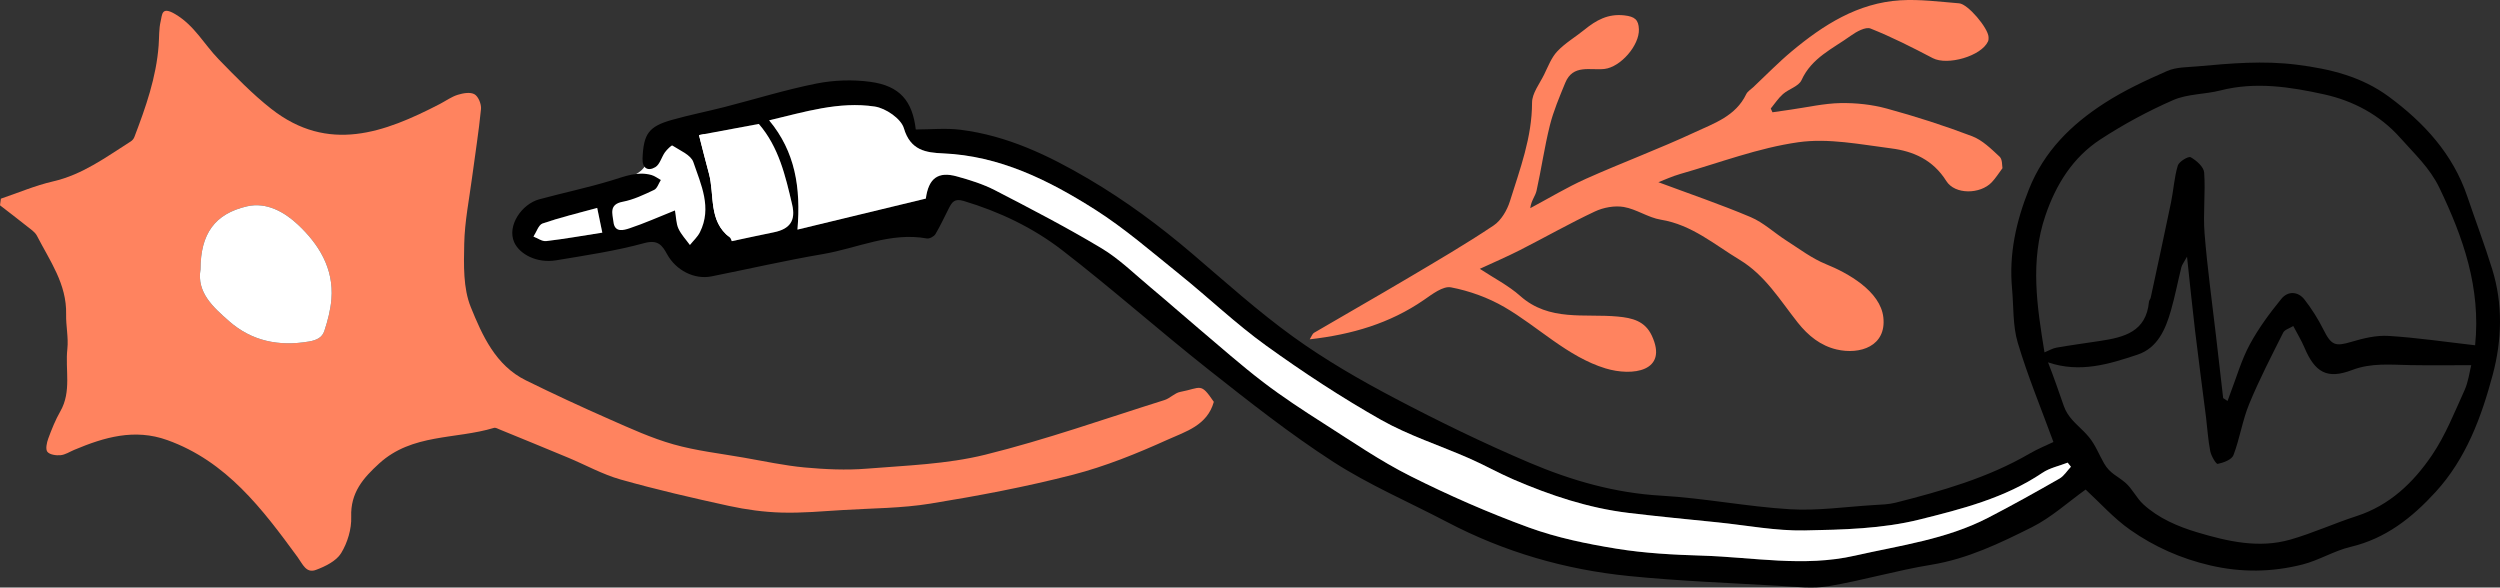
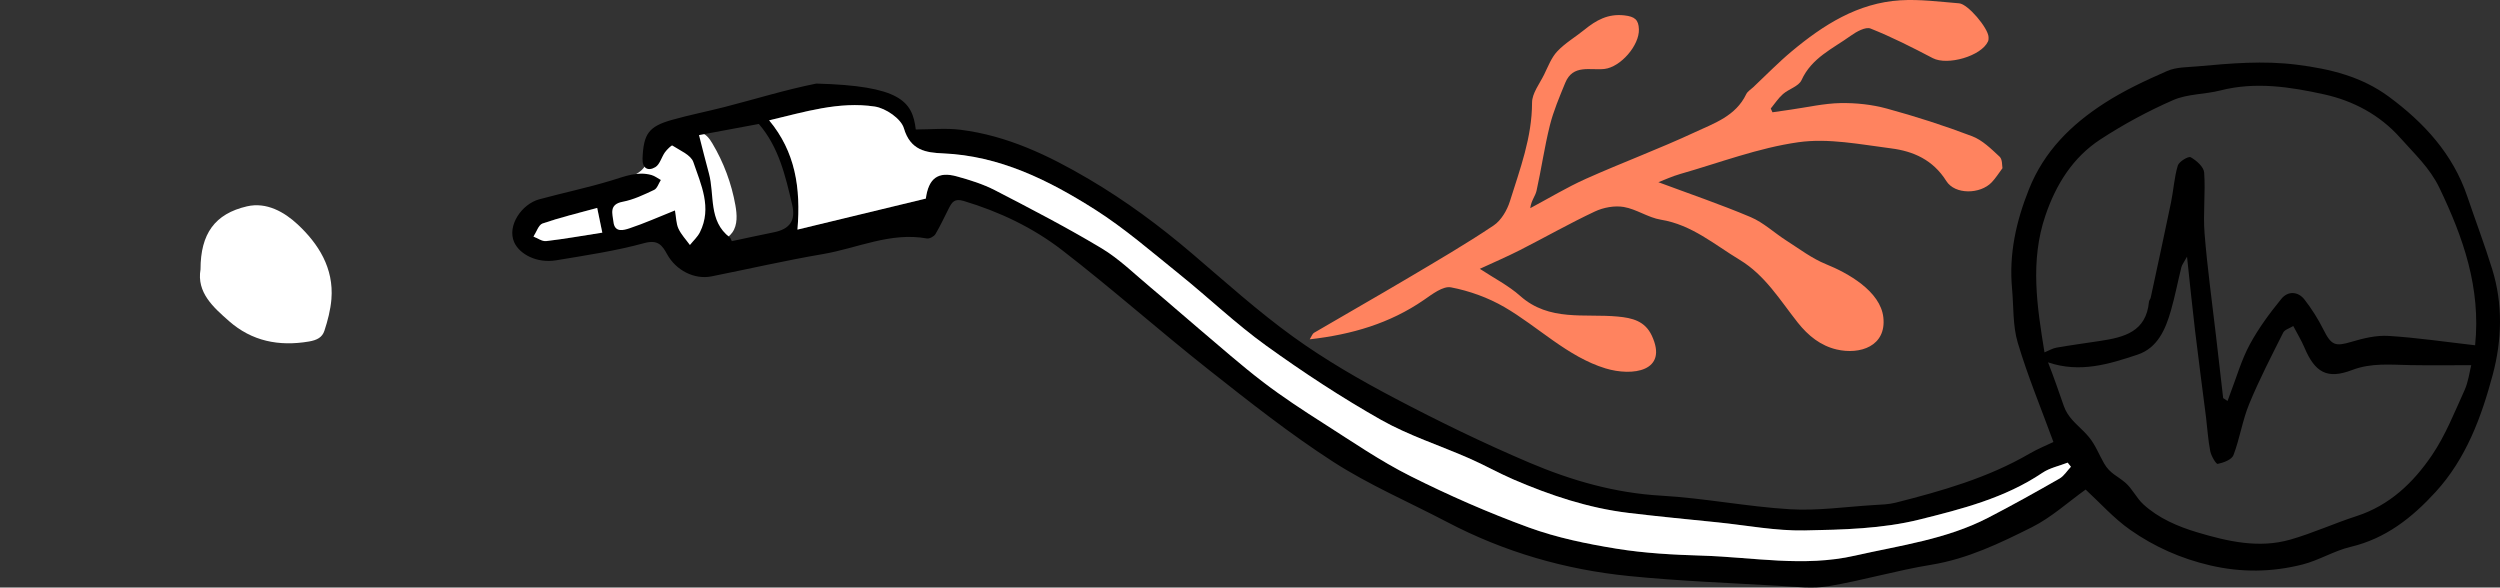
<svg xmlns="http://www.w3.org/2000/svg" width="200px" height="47px" viewBox="0 0 200 47" version="1.1">
  <rect x="0" y="0" width="200" height="47" fill="#333333" stroke="none" />
  <title>00E24D0E-1B6E-4115-ABD2-B6E24C0527E7</title>
  <g id="Desktop" stroke="none" stroke-width="1" fill="none" fill-rule="evenodd">
    <g id="BYB---Home" transform="translate(-293, -2938)">
      <g id="Footer" transform="translate(0, 2844)">
        <g id="Subscribe" transform="translate(80, 42)">
          <g id="subscribe_illustration" transform="translate(179, 52)">
            <g id="subscribe_illustration_1" transform="translate(34, 0)">
              <path d="M51.835,12.802 C51.948,12.476 51.997,12.113 52.208,11.841 C52.454,11.524 52.864,11.397 53.247,11.289 C53.921,11.096 54.597,10.903 55.272,10.711 C55.531,10.637 55.802,10.562 56.065,10.619 C56.487,10.71 56.769,11.104 56.991,11.477 C57.895,12.994 58.523,14.678 58.832,16.422 C58.963,17.159 59.019,17.985 58.589,18.594 C58.186,19.165 57.466,19.39 56.8,19.58 C56.274,19.73 55.721,19.88 55.19,19.752 C54.738,19.643 54.358,19.346 53.944,19.133 C52.604,18.442 51.009,18.669 49.507,18.754 C49.354,18.761 49.187,18.765 49.059,18.678 C48.929,18.59 48.869,18.43 48.816,18.281 C48.395,17.078 48.118,15.645 49.253,14.754 C50.183,14.024 51.368,14.154 51.835,12.802" id="Fill-4" fill="#FFFFFF" />
-               <path d="M16.042,21.547 C15.722,23.402 17.064,24.581 18.323,25.689 C20.144,27.292 22.312,27.73 24.717,27.321 C25.372,27.209 25.779,26.985 25.95,26.467 C26.22,25.647 26.443,24.785 26.513,23.927 C26.714,21.448 25.475,19.501 23.807,17.947 C22.759,16.971 21.328,16.143 19.759,16.507 C17.183,17.104 16.043,18.702 16.042,21.547 M0.071,15.894 C1.462,15.424 2.827,14.837 4.249,14.511 C6.61,13.969 8.494,12.562 10.47,11.308 C10.592,11.231 10.702,11.091 10.752,10.956 C11.658,8.582 12.502,6.191 12.692,3.625 C12.74,2.976 12.706,2.308 12.857,1.684 C12.98,1.171 12.913,0.478 14.011,1.127 C15.566,2.045 16.328,3.546 17.489,4.738 C18.837,6.122 20.194,7.528 21.707,8.714 C26.266,12.283 30.75,10.617 35.181,8.323 C35.661,8.074 36.112,7.742 36.617,7.585 C37.043,7.452 37.626,7.347 37.962,7.543 C38.269,7.719 38.518,8.333 38.48,8.723 C38.304,10.536 38.01,12.339 37.773,14.146 C37.538,15.931 37.175,17.715 37.138,19.506 C37.102,21.201 37.049,23.055 37.662,24.566 C38.584,26.839 39.649,29.236 42.07,30.428 C44.272,31.512 46.5,32.546 48.746,33.534 C50.428,34.275 52.116,35.05 53.874,35.547 C55.708,36.066 57.628,36.281 59.513,36.612 C61.13,36.894 62.741,37.245 64.37,37.397 C66.014,37.547 67.688,37.627 69.329,37.494 C72.504,37.237 75.743,37.137 78.812,36.378 C83.659,35.18 88.39,33.501 93.163,32.003 C93.607,31.863 93.978,31.436 94.421,31.352 C96.108,31.031 96.028,30.56 97.106,32.148 C96.58,34.045 94.833,34.529 93.396,35.18 C90.945,36.289 88.414,37.313 85.818,37.983 C82.069,38.948 78.248,39.669 74.425,40.29 C72.139,40.662 69.793,40.659 67.472,40.8 C65.822,40.899 64.167,41.054 62.518,41.006 C61.112,40.966 59.692,40.772 58.315,40.472 C55.408,39.838 52.503,39.168 49.64,38.358 C48.195,37.948 46.847,37.194 45.448,36.612 C43.624,35.851 41.796,35.104 39.967,34.356 C39.822,34.296 39.645,34.192 39.519,34.23 C36.454,35.159 32.97,34.675 30.338,37.075 C29.061,38.239 28.029,39.407 28.097,41.347 C28.132,42.316 27.801,43.418 27.293,44.247 C26.904,44.882 26.026,45.313 25.276,45.592 C24.489,45.885 24.222,45.136 23.801,44.56 C20.984,40.713 18.12,36.906 13.383,35.207 C10.755,34.264 8.344,34.979 5.94,35.988 C5.577,36.141 5.221,36.38 4.846,36.416 C4.491,36.448 3.978,36.378 3.791,36.145 C3.627,35.937 3.739,35.415 3.862,35.081 C4.136,34.337 4.434,33.592 4.826,32.907 C5.738,31.318 5.207,29.579 5.388,27.919 C5.487,27.008 5.268,26.068 5.29,25.143 C5.348,22.724 3.98,20.858 2.955,18.862 C2.802,18.563 2.466,18.347 2.189,18.126 C1.467,17.549 0.73,16.99 -5.67289397e-14,16.424 C0.023,16.247 0.047,16.071 0.071,15.894" id="Fill-6" fill="#FF835F" />
-               <path d="M47.775,16.632 C46.211,17.065 44.785,17.404 43.406,17.879 C43.083,17.991 42.916,18.566 42.678,18.927 C43.018,19.056 43.374,19.325 43.696,19.287 C45.157,19.115 46.609,18.857 48.184,18.611 C48.051,17.964 47.95,17.477 47.775,16.632 M55.919,10.808 C56.198,11.893 56.441,12.882 56.71,13.864 C57.186,15.601 56.645,17.677 58.386,18.995 C58.466,19.056 58.491,19.191 58.543,19.294 C59.68,19.053 60.79,18.807 61.903,18.584 C63.192,18.325 63.67,17.646 63.373,16.372 C62.836,14.075 62.306,11.77 60.707,9.916 C59.083,10.218 57.458,10.521 55.919,10.808 M165.674,37.34 C165.588,37.232 165.501,37.122 165.414,37.012 C164.736,37.277 163.983,37.428 163.393,37.826 C160.395,39.847 156.927,40.725 153.544,41.567 C150.585,42.302 147.427,42.377 144.351,42.435 C142.051,42.477 139.743,42.028 137.44,41.791 C135.048,41.546 132.655,41.32 130.268,41.031 C127.072,40.645 124.043,39.633 121.097,38.366 C119.901,37.852 118.76,37.204 117.568,36.681 C115.202,35.64 112.706,34.846 110.468,33.581 C107.297,31.787 104.232,29.771 101.272,27.638 C98.851,25.892 96.675,23.805 94.342,21.928 C92.134,20.152 89.977,18.274 87.596,16.762 C83.886,14.409 79.971,12.461 75.429,12.269 C74.099,12.212 72.83,12.042 72.31,10.261 C72.087,9.497 70.857,8.655 69.984,8.524 C67.115,8.09 64.345,8.963 61.532,9.627 C63.619,12.136 64.077,15.01 63.796,18.369 C67.293,17.523 70.701,16.699 74.066,15.887 C74.286,14.253 75.048,13.699 76.543,14.11 C77.587,14.398 78.647,14.727 79.605,15.222 C82.477,16.708 85.354,18.199 88.125,19.862 C89.555,20.72 90.776,21.933 92.071,23.012 C93.379,24.104 94.655,25.236 95.957,26.335 C97.642,27.756 99.293,29.223 101.042,30.559 C102.597,31.747 104.239,32.823 105.891,33.874 C108.174,35.328 110.42,36.878 112.831,38.086 C115.906,39.63 119.076,41.02 122.304,42.198 C124.558,43.019 126.956,43.512 129.33,43.896 C131.581,44.261 133.882,44.383 136.166,44.451 C140.24,44.574 144.301,45.383 148.401,44.45 C152.009,43.631 155.703,43.15 159.047,41.421 C160.973,40.427 162.868,39.367 164.75,38.291 C165.119,38.081 165.37,37.662 165.674,37.34 M166.707,34.519 C166.85,34.665 166.991,34.815 167.126,34.979 C167.638,35.602 167.926,36.378 168.33,37.078 C168.799,37.891 169.396,38.068 170.039,38.625 C170.58,39.092 170.92,39.845 171.467,40.346 C172.687,41.465 174.233,42.125 175.795,42.591 C178.24,43.319 180.717,43.889 183.239,43.165 C185.029,42.65 186.741,41.864 188.517,41.291 C191.162,40.437 193.069,38.613 194.561,36.41 C195.638,34.823 196.36,32.984 197.162,31.221 C197.467,30.553 197.554,29.784 197.699,29.215 C195.934,29.215 194.384,29.236 192.834,29.209 C191.261,29.184 189.723,29.008 188.155,29.606 C186.162,30.367 185.194,29.788 184.356,27.807 C184.112,27.231 183.781,26.692 183.462,26.081 C183.15,26.275 182.771,26.375 182.655,26.608 C181.711,28.494 180.736,30.372 179.934,32.32 C179.393,33.632 179.184,35.082 178.678,36.41 C178.54,36.773 177.879,37.019 177.418,37.112 C177.285,37.141 176.897,36.479 176.82,36.094 C176.644,35.201 176.593,34.284 176.481,33.376 C176.19,31.069 175.88,28.765 175.605,26.455 C175.382,24.585 175.197,22.712 174.962,20.533 C174.709,20.999 174.561,21.177 174.51,21.381 C174.222,22.534 174.001,23.705 173.673,24.845 C173.238,26.358 172.603,27.84 171,28.373 C168.724,29.129 166.403,29.858 163.842,28.988 C164.299,30.145 164.704,31.337 165.107,32.483 C165.423,33.383 166.084,33.891 166.707,34.519 M198.009,27.622 C198.48,23.013 197.05,18.985 195.156,15.034 C194.394,13.443 193.163,12.313 192.035,11.043 C190.369,9.164 188.226,8.057 185.934,7.55 C183.237,6.954 180.44,6.517 177.636,7.235 C176.387,7.555 175.006,7.503 173.852,8.008 C171.836,8.889 169.872,9.952 168.026,11.157 C165.831,12.591 164.481,14.749 163.632,17.245 C162.391,20.891 162.964,24.524 163.559,28.191 C163.907,28.049 164.207,27.864 164.527,27.809 C165.685,27.608 166.851,27.452 168.013,27.274 C169.908,26.985 171.695,26.557 171.918,24.141 C171.929,24.027 172.033,23.926 172.057,23.811 C172.604,21.272 173.157,18.735 173.682,16.191 C173.884,15.213 173.938,14.196 174.223,13.247 C174.319,12.926 175.073,12.477 175.255,12.579 C175.713,12.836 176.301,13.353 176.333,13.801 C176.448,15.421 176.237,17.064 176.366,18.679 C176.582,21.408 176.964,24.122 177.277,26.843 C177.468,28.512 177.661,30.179 177.853,31.848 C177.97,31.925 178.087,32.002 178.205,32.079 C178.274,31.89 178.338,31.699 178.411,31.511 C178.92,30.193 179.309,28.809 179.973,27.574 C180.677,26.267 181.578,25.049 182.519,23.896 C183.027,23.275 183.839,23.29 184.366,23.972 C184.937,24.708 185.446,25.512 185.864,26.348 C186.504,27.63 186.804,27.738 188.125,27.344 C189.079,27.057 190.111,26.813 191.088,26.873 C193.346,27.012 195.592,27.347 198.009,27.622 M53.996,16.836 C54.093,17.389 54.089,17.884 54.274,18.289 C54.495,18.767 54.879,19.169 55.193,19.602 C55.464,19.263 55.804,18.959 55.995,18.578 C56.977,16.614 56.078,14.765 55.469,12.968 C55.273,12.391 54.392,12.036 53.787,11.641 C53.726,11.602 53.354,11.961 53.194,12.184 C52.919,12.57 52.789,13.152 52.43,13.369 C51.841,13.723 51.372,13.469 51.403,12.677 C51.482,10.701 51.897,10.116 53.762,9.589 C55.147,9.199 56.564,8.919 57.96,8.562 C60.407,7.935 62.829,7.179 65.302,6.686 C66.7,6.408 68.206,6.354 69.617,6.545 C71.996,6.864 72.996,8.085 73.262,10.358 C74.468,10.358 75.674,10.234 76.846,10.382 C80.57,10.849 83.88,12.427 87.098,14.321 C90.049,16.056 92.771,18.071 95.371,20.288 C98.034,22.56 100.646,24.917 103.478,26.958 C106.032,28.797 108.787,30.388 111.574,31.855 C115.107,33.714 118.708,35.467 122.38,37.025 C125.725,38.443 129.202,39.443 132.9,39.653 C136.34,39.849 139.753,40.532 143.194,40.74 C145.411,40.874 147.655,40.542 149.886,40.406 C150.477,40.371 151.082,40.357 151.649,40.214 C155.355,39.272 159.027,38.233 162.374,36.283 C163.007,35.914 163.695,35.637 164.274,35.36 C163.277,32.634 162.208,30.065 161.419,27.411 C161.012,26.043 161.096,24.525 160.963,23.075 C160.711,20.31 161.287,17.722 162.314,15.145 C163.533,12.084 165.713,9.959 168.346,8.258 C169.924,7.239 171.651,6.433 173.373,5.679 C174.102,5.359 174.99,5.383 175.81,5.308 C178.454,5.069 181.056,4.835 183.761,5.178 C186.459,5.518 188.94,6.137 191.1,7.729 C193.904,9.795 196.231,12.305 197.387,15.724 C198.043,17.664 198.772,19.581 199.377,21.537 C200.244,24.334 200.157,27.217 199.418,29.979 C198.511,33.372 197.288,36.69 194.851,39.355 C192.966,41.418 190.853,43.087 188.045,43.751 C186.725,44.063 185.513,44.828 184.195,45.161 C181.762,45.777 179.326,45.815 176.821,45.233 C174.474,44.688 172.349,43.742 170.42,42.39 C169.106,41.47 168.01,40.23 166.85,39.165 C165.427,40.183 164.1,41.403 162.553,42.176 C159.991,43.459 157.4,44.708 154.501,45.181 C151.744,45.629 149.044,46.429 146.29,46.894 C145.016,47.109 143.67,46.942 142.362,46.868 C138.348,46.636 134.325,46.483 130.327,46.083 C125.224,45.574 120.345,44.164 115.77,41.764 C112.722,40.165 109.529,38.798 106.648,36.939 C103.185,34.703 99.925,32.129 96.683,29.567 C92.734,26.447 88.963,23.096 84.981,20.021 C82.639,18.211 79.953,16.934 77.087,16.074 C76.349,15.853 76.158,16.185 75.91,16.658 C75.551,17.348 75.235,18.063 74.836,18.727 C74.72,18.92 74.358,19.114 74.149,19.077 C71.236,18.548 68.595,19.856 65.835,20.326 C62.85,20.834 59.894,21.516 56.921,22.11 C55.544,22.385 54.075,21.623 53.372,20.344 C52.983,19.639 52.651,19.146 51.548,19.447 C49.24,20.078 46.854,20.43 44.489,20.825 C42.947,21.082 41.558,20.334 41.134,19.376 C40.552,18.061 41.733,16.328 43.139,15.945 C45.069,15.422 47.033,15.012 48.946,14.428 C49.999,14.106 51.005,13.69 52.117,14.002 C52.384,14.078 52.618,14.264 52.867,14.399 C52.692,14.671 52.578,15.073 52.333,15.189 C51.522,15.572 50.686,15.974 49.818,16.139 C48.689,16.352 49.003,17.113 49.075,17.753 C49.173,18.637 49.897,18.42 50.367,18.263 C51.544,17.872 52.681,17.363 53.996,16.836" id="Fill-8" fill="#000000" />
+               <path d="M47.775,16.632 C46.211,17.065 44.785,17.404 43.406,17.879 C43.083,17.991 42.916,18.566 42.678,18.927 C43.018,19.056 43.374,19.325 43.696,19.287 C45.157,19.115 46.609,18.857 48.184,18.611 C48.051,17.964 47.95,17.477 47.775,16.632 M55.919,10.808 C56.198,11.893 56.441,12.882 56.71,13.864 C57.186,15.601 56.645,17.677 58.386,18.995 C58.466,19.056 58.491,19.191 58.543,19.294 C59.68,19.053 60.79,18.807 61.903,18.584 C63.192,18.325 63.67,17.646 63.373,16.372 C62.836,14.075 62.306,11.77 60.707,9.916 C59.083,10.218 57.458,10.521 55.919,10.808 M165.674,37.34 C165.588,37.232 165.501,37.122 165.414,37.012 C164.736,37.277 163.983,37.428 163.393,37.826 C160.395,39.847 156.927,40.725 153.544,41.567 C150.585,42.302 147.427,42.377 144.351,42.435 C142.051,42.477 139.743,42.028 137.44,41.791 C135.048,41.546 132.655,41.32 130.268,41.031 C127.072,40.645 124.043,39.633 121.097,38.366 C119.901,37.852 118.76,37.204 117.568,36.681 C115.202,35.64 112.706,34.846 110.468,33.581 C107.297,31.787 104.232,29.771 101.272,27.638 C98.851,25.892 96.675,23.805 94.342,21.928 C92.134,20.152 89.977,18.274 87.596,16.762 C83.886,14.409 79.971,12.461 75.429,12.269 C74.099,12.212 72.83,12.042 72.31,10.261 C72.087,9.497 70.857,8.655 69.984,8.524 C67.115,8.09 64.345,8.963 61.532,9.627 C63.619,12.136 64.077,15.01 63.796,18.369 C67.293,17.523 70.701,16.699 74.066,15.887 C74.286,14.253 75.048,13.699 76.543,14.11 C77.587,14.398 78.647,14.727 79.605,15.222 C82.477,16.708 85.354,18.199 88.125,19.862 C89.555,20.72 90.776,21.933 92.071,23.012 C93.379,24.104 94.655,25.236 95.957,26.335 C97.642,27.756 99.293,29.223 101.042,30.559 C102.597,31.747 104.239,32.823 105.891,33.874 C108.174,35.328 110.42,36.878 112.831,38.086 C115.906,39.63 119.076,41.02 122.304,42.198 C124.558,43.019 126.956,43.512 129.33,43.896 C131.581,44.261 133.882,44.383 136.166,44.451 C140.24,44.574 144.301,45.383 148.401,44.45 C152.009,43.631 155.703,43.15 159.047,41.421 C160.973,40.427 162.868,39.367 164.75,38.291 C165.119,38.081 165.37,37.662 165.674,37.34 M166.707,34.519 C166.85,34.665 166.991,34.815 167.126,34.979 C167.638,35.602 167.926,36.378 168.33,37.078 C168.799,37.891 169.396,38.068 170.039,38.625 C170.58,39.092 170.92,39.845 171.467,40.346 C172.687,41.465 174.233,42.125 175.795,42.591 C178.24,43.319 180.717,43.889 183.239,43.165 C185.029,42.65 186.741,41.864 188.517,41.291 C191.162,40.437 193.069,38.613 194.561,36.41 C195.638,34.823 196.36,32.984 197.162,31.221 C197.467,30.553 197.554,29.784 197.699,29.215 C195.934,29.215 194.384,29.236 192.834,29.209 C191.261,29.184 189.723,29.008 188.155,29.606 C186.162,30.367 185.194,29.788 184.356,27.807 C184.112,27.231 183.781,26.692 183.462,26.081 C183.15,26.275 182.771,26.375 182.655,26.608 C181.711,28.494 180.736,30.372 179.934,32.32 C179.393,33.632 179.184,35.082 178.678,36.41 C178.54,36.773 177.879,37.019 177.418,37.112 C177.285,37.141 176.897,36.479 176.82,36.094 C176.644,35.201 176.593,34.284 176.481,33.376 C176.19,31.069 175.88,28.765 175.605,26.455 C175.382,24.585 175.197,22.712 174.962,20.533 C174.709,20.999 174.561,21.177 174.51,21.381 C174.222,22.534 174.001,23.705 173.673,24.845 C173.238,26.358 172.603,27.84 171,28.373 C168.724,29.129 166.403,29.858 163.842,28.988 C164.299,30.145 164.704,31.337 165.107,32.483 C165.423,33.383 166.084,33.891 166.707,34.519 M198.009,27.622 C198.48,23.013 197.05,18.985 195.156,15.034 C194.394,13.443 193.163,12.313 192.035,11.043 C190.369,9.164 188.226,8.057 185.934,7.55 C183.237,6.954 180.44,6.517 177.636,7.235 C176.387,7.555 175.006,7.503 173.852,8.008 C171.836,8.889 169.872,9.952 168.026,11.157 C165.831,12.591 164.481,14.749 163.632,17.245 C162.391,20.891 162.964,24.524 163.559,28.191 C163.907,28.049 164.207,27.864 164.527,27.809 C165.685,27.608 166.851,27.452 168.013,27.274 C169.908,26.985 171.695,26.557 171.918,24.141 C171.929,24.027 172.033,23.926 172.057,23.811 C172.604,21.272 173.157,18.735 173.682,16.191 C173.884,15.213 173.938,14.196 174.223,13.247 C174.319,12.926 175.073,12.477 175.255,12.579 C175.713,12.836 176.301,13.353 176.333,13.801 C176.448,15.421 176.237,17.064 176.366,18.679 C176.582,21.408 176.964,24.122 177.277,26.843 C177.468,28.512 177.661,30.179 177.853,31.848 C177.97,31.925 178.087,32.002 178.205,32.079 C178.274,31.89 178.338,31.699 178.411,31.511 C178.92,30.193 179.309,28.809 179.973,27.574 C180.677,26.267 181.578,25.049 182.519,23.896 C183.027,23.275 183.839,23.29 184.366,23.972 C184.937,24.708 185.446,25.512 185.864,26.348 C186.504,27.63 186.804,27.738 188.125,27.344 C189.079,27.057 190.111,26.813 191.088,26.873 C193.346,27.012 195.592,27.347 198.009,27.622 M53.996,16.836 C54.093,17.389 54.089,17.884 54.274,18.289 C54.495,18.767 54.879,19.169 55.193,19.602 C55.464,19.263 55.804,18.959 55.995,18.578 C56.977,16.614 56.078,14.765 55.469,12.968 C55.273,12.391 54.392,12.036 53.787,11.641 C53.726,11.602 53.354,11.961 53.194,12.184 C52.919,12.57 52.789,13.152 52.43,13.369 C51.841,13.723 51.372,13.469 51.403,12.677 C51.482,10.701 51.897,10.116 53.762,9.589 C55.147,9.199 56.564,8.919 57.96,8.562 C60.407,7.935 62.829,7.179 65.302,6.686 C71.996,6.864 72.996,8.085 73.262,10.358 C74.468,10.358 75.674,10.234 76.846,10.382 C80.57,10.849 83.88,12.427 87.098,14.321 C90.049,16.056 92.771,18.071 95.371,20.288 C98.034,22.56 100.646,24.917 103.478,26.958 C106.032,28.797 108.787,30.388 111.574,31.855 C115.107,33.714 118.708,35.467 122.38,37.025 C125.725,38.443 129.202,39.443 132.9,39.653 C136.34,39.849 139.753,40.532 143.194,40.74 C145.411,40.874 147.655,40.542 149.886,40.406 C150.477,40.371 151.082,40.357 151.649,40.214 C155.355,39.272 159.027,38.233 162.374,36.283 C163.007,35.914 163.695,35.637 164.274,35.36 C163.277,32.634 162.208,30.065 161.419,27.411 C161.012,26.043 161.096,24.525 160.963,23.075 C160.711,20.31 161.287,17.722 162.314,15.145 C163.533,12.084 165.713,9.959 168.346,8.258 C169.924,7.239 171.651,6.433 173.373,5.679 C174.102,5.359 174.99,5.383 175.81,5.308 C178.454,5.069 181.056,4.835 183.761,5.178 C186.459,5.518 188.94,6.137 191.1,7.729 C193.904,9.795 196.231,12.305 197.387,15.724 C198.043,17.664 198.772,19.581 199.377,21.537 C200.244,24.334 200.157,27.217 199.418,29.979 C198.511,33.372 197.288,36.69 194.851,39.355 C192.966,41.418 190.853,43.087 188.045,43.751 C186.725,44.063 185.513,44.828 184.195,45.161 C181.762,45.777 179.326,45.815 176.821,45.233 C174.474,44.688 172.349,43.742 170.42,42.39 C169.106,41.47 168.01,40.23 166.85,39.165 C165.427,40.183 164.1,41.403 162.553,42.176 C159.991,43.459 157.4,44.708 154.501,45.181 C151.744,45.629 149.044,46.429 146.29,46.894 C145.016,47.109 143.67,46.942 142.362,46.868 C138.348,46.636 134.325,46.483 130.327,46.083 C125.224,45.574 120.345,44.164 115.77,41.764 C112.722,40.165 109.529,38.798 106.648,36.939 C103.185,34.703 99.925,32.129 96.683,29.567 C92.734,26.447 88.963,23.096 84.981,20.021 C82.639,18.211 79.953,16.934 77.087,16.074 C76.349,15.853 76.158,16.185 75.91,16.658 C75.551,17.348 75.235,18.063 74.836,18.727 C74.72,18.92 74.358,19.114 74.149,19.077 C71.236,18.548 68.595,19.856 65.835,20.326 C62.85,20.834 59.894,21.516 56.921,22.11 C55.544,22.385 54.075,21.623 53.372,20.344 C52.983,19.639 52.651,19.146 51.548,19.447 C49.24,20.078 46.854,20.43 44.489,20.825 C42.947,21.082 41.558,20.334 41.134,19.376 C40.552,18.061 41.733,16.328 43.139,15.945 C45.069,15.422 47.033,15.012 48.946,14.428 C49.999,14.106 51.005,13.69 52.117,14.002 C52.384,14.078 52.618,14.264 52.867,14.399 C52.692,14.671 52.578,15.073 52.333,15.189 C51.522,15.572 50.686,15.974 49.818,16.139 C48.689,16.352 49.003,17.113 49.075,17.753 C49.173,18.637 49.897,18.42 50.367,18.263 C51.544,17.872 52.681,17.363 53.996,16.836" id="Fill-8" fill="#000000" />
              <path d="M146.084,21.136 C147.814,21.834 150.437,23.288 150.668,25.393 C150.919,27.69 148.812,28.397 146.932,27.958 C145.668,27.662 144.67,26.88 143.818,25.804 C142.407,24.02 141.214,22.02 139.18,20.79 C137.151,19.565 135.336,17.976 132.868,17.575 C131.851,17.409 130.915,16.729 129.897,16.557 C129.161,16.433 128.274,16.597 127.588,16.92 C125.557,17.875 123.601,18.988 121.6,20.007 C120.579,20.527 119.524,20.978 118.386,21.506 C119.515,22.251 120.677,22.84 121.621,23.679 C123.938,25.737 126.763,25.077 129.413,25.324 C130.586,25.432 131.594,25.681 132.14,26.841 C133.499,29.733 130.579,30.124 128.439,29.471 C125.41,28.546 123.043,26.126 120.344,24.562 C119.043,23.808 117.552,23.271 116.08,22.988 C115.439,22.865 114.575,23.538 113.911,23.996 C111.197,25.865 108.17,26.759 104.778,27.146 C104.94,26.889 104.995,26.698 105.118,26.626 C107.632,25.153 110.166,23.713 112.673,22.227 C114.968,20.867 117.275,19.52 119.491,18.037 C120.095,17.633 120.569,16.819 120.795,16.095 C121.599,13.526 122.562,10.994 122.564,8.213 C122.564,7.463 123.168,6.702 123.53,5.965 C123.846,5.324 124.109,4.609 124.583,4.107 C125.214,3.439 126.037,2.961 126.757,2.377 C127.693,1.619 128.629,1.081 129.953,1.231 C130.784,1.325 131.085,1.583 131.112,2.337 C131.161,3.631 129.645,5.368 128.357,5.516 C127.225,5.646 125.837,5.114 125.216,6.634 C124.76,7.749 124.28,8.869 123.989,10.032 C123.557,11.759 123.309,13.532 122.921,15.269 C122.828,15.687 122.492,16.05 122.421,16.653 C123.903,15.864 125.346,14.988 126.873,14.304 C129.763,13.012 132.737,11.908 135.605,10.572 C137.14,9.858 138.862,9.282 139.695,7.538 C139.803,7.311 140.065,7.16 140.259,6.977 C141.279,6.018 142.258,5.007 143.331,4.111 C145.871,1.99 148.627,0.233 152.023,0.024 C153.583,-0.072 155.165,0.14 156.732,0.266 C157.435,0.321 159.046,2.234 159.084,2.961 C159.091,3.078 159.088,3.212 159.041,3.314 C158.498,4.498 155.79,5.262 154.623,4.652 C152.994,3.799 151.348,2.961 149.644,2.283 C149.246,2.126 148.514,2.534 148.061,2.859 C146.627,3.893 144.936,4.618 144.12,6.414 C143.895,6.907 143.105,7.116 142.637,7.527 C142.263,7.855 141.983,8.293 141.661,8.682 C141.706,8.782 141.751,8.882 141.797,8.983 C142.286,8.912 142.775,8.839 143.265,8.77 C144.591,8.582 145.915,8.272 147.244,8.247 C148.479,8.225 149.759,8.362 150.95,8.687 C153.252,9.315 155.533,10.048 157.764,10.895 C158.592,11.209 159.299,11.913 159.972,12.538 C160.202,12.753 160.158,13.269 160.198,13.454 C159.913,13.833 159.658,14.251 159.328,14.593 C158.42,15.541 156.402,15.59 155.704,14.481 C154.639,12.785 153.066,12.097 151.29,11.87 C148.824,11.555 146.272,11.036 143.864,11.379 C140.661,11.833 137.559,13.021 134.419,13.918 C133.772,14.103 133.156,14.391 132.67,14.576 C135.136,15.497 137.633,16.345 140.054,17.369 C141.082,17.804 141.944,18.629 142.904,19.242 C143.945,19.906 144.954,20.679 146.084,21.136" id="Fill-10" fill="#FF835F" />
              <path d="M16.042,21.547 C16.043,18.702 17.183,17.104 19.759,16.507 C21.328,16.143 22.759,16.971 23.807,17.947 C25.475,19.501 26.714,21.448 26.513,23.927 C26.443,24.785 26.22,25.647 25.95,26.467 C25.779,26.985 25.372,27.209 24.717,27.321 C22.312,27.73 20.144,27.292 18.323,25.689 C17.064,24.581 15.722,23.402 16.042,21.547" id="Fill-12" fill="#FFFFFF" />
              <path d="M165.674,37.34 C165.369,37.662 165.119,38.081 164.751,38.291 C162.868,39.367 160.973,40.427 159.048,41.421 C155.703,43.15 152.01,43.631 148.401,44.45 C144.301,45.383 140.24,44.574 136.166,44.451 C133.882,44.383 131.581,44.261 129.33,43.896 C126.956,43.512 124.557,43.019 122.304,42.198 C119.076,41.02 115.906,39.63 112.831,38.086 C110.42,36.878 108.175,35.328 105.891,33.874 C104.24,32.823 102.597,31.747 101.042,30.559 C99.293,29.223 97.642,27.756 95.957,26.334 C94.655,25.236 93.379,24.103 92.071,23.012 C90.776,21.933 89.554,20.72 88.125,19.862 C85.354,18.199 82.477,16.708 79.605,15.222 C78.646,14.727 77.587,14.398 76.543,14.11 C75.048,13.699 74.286,14.252 74.066,15.887 C70.701,16.699 67.293,17.523 63.796,18.369 C64.076,15.009 63.619,12.136 61.532,9.627 C64.346,8.963 67.115,8.09 69.984,8.524 C70.857,8.655 72.087,9.496 72.31,10.261 C72.83,12.042 74.099,12.212 75.429,12.269 C79.971,12.461 83.886,14.409 87.597,16.762 C89.977,18.274 92.134,20.152 94.342,21.928 C96.675,23.805 98.851,25.892 101.272,27.637 C104.233,29.771 107.298,31.787 110.468,33.581 C112.706,34.846 115.203,35.64 117.568,36.681 C118.76,37.204 119.901,37.852 121.097,38.366 C124.043,39.633 127.072,40.644 130.268,41.031 C132.655,41.319 135.048,41.546 137.44,41.791 C139.744,42.028 142.051,42.477 144.351,42.435 C147.427,42.377 150.585,42.302 153.544,41.567 C156.927,40.725 160.394,39.847 163.393,37.825 C163.982,37.428 164.736,37.277 165.414,37.012 C165.501,37.122 165.588,37.232 165.674,37.34" id="Fill-14" fill="#FFFFFF" />
-               <path d="M55.919,10.808 C57.458,10.521 59.082,10.218 60.707,9.916 C62.306,11.769 62.837,14.074 63.373,16.373 C63.67,17.647 63.193,18.325 61.903,18.583 C60.789,18.808 59.68,19.053 58.543,19.294 C58.491,19.191 58.467,19.056 58.387,18.995 C56.645,17.677 57.186,15.6 56.71,13.863 C56.44,12.882 56.198,11.892 55.919,10.808" id="Fill-16" fill="#FFFFFF" />
              <path d="M47.775,16.632 C47.95,17.477 48.051,17.964 48.184,18.611 C46.609,18.857 45.157,19.115 43.696,19.287 C43.374,19.325 43.018,19.056 42.678,18.927 C42.916,18.566 43.083,17.991 43.406,17.879 C44.785,17.404 46.211,17.065 47.775,16.632" id="Fill-18" fill="#FFFFFF" />
            </g>
          </g>
        </g>
      </g>
    </g>
  </g>
</svg>